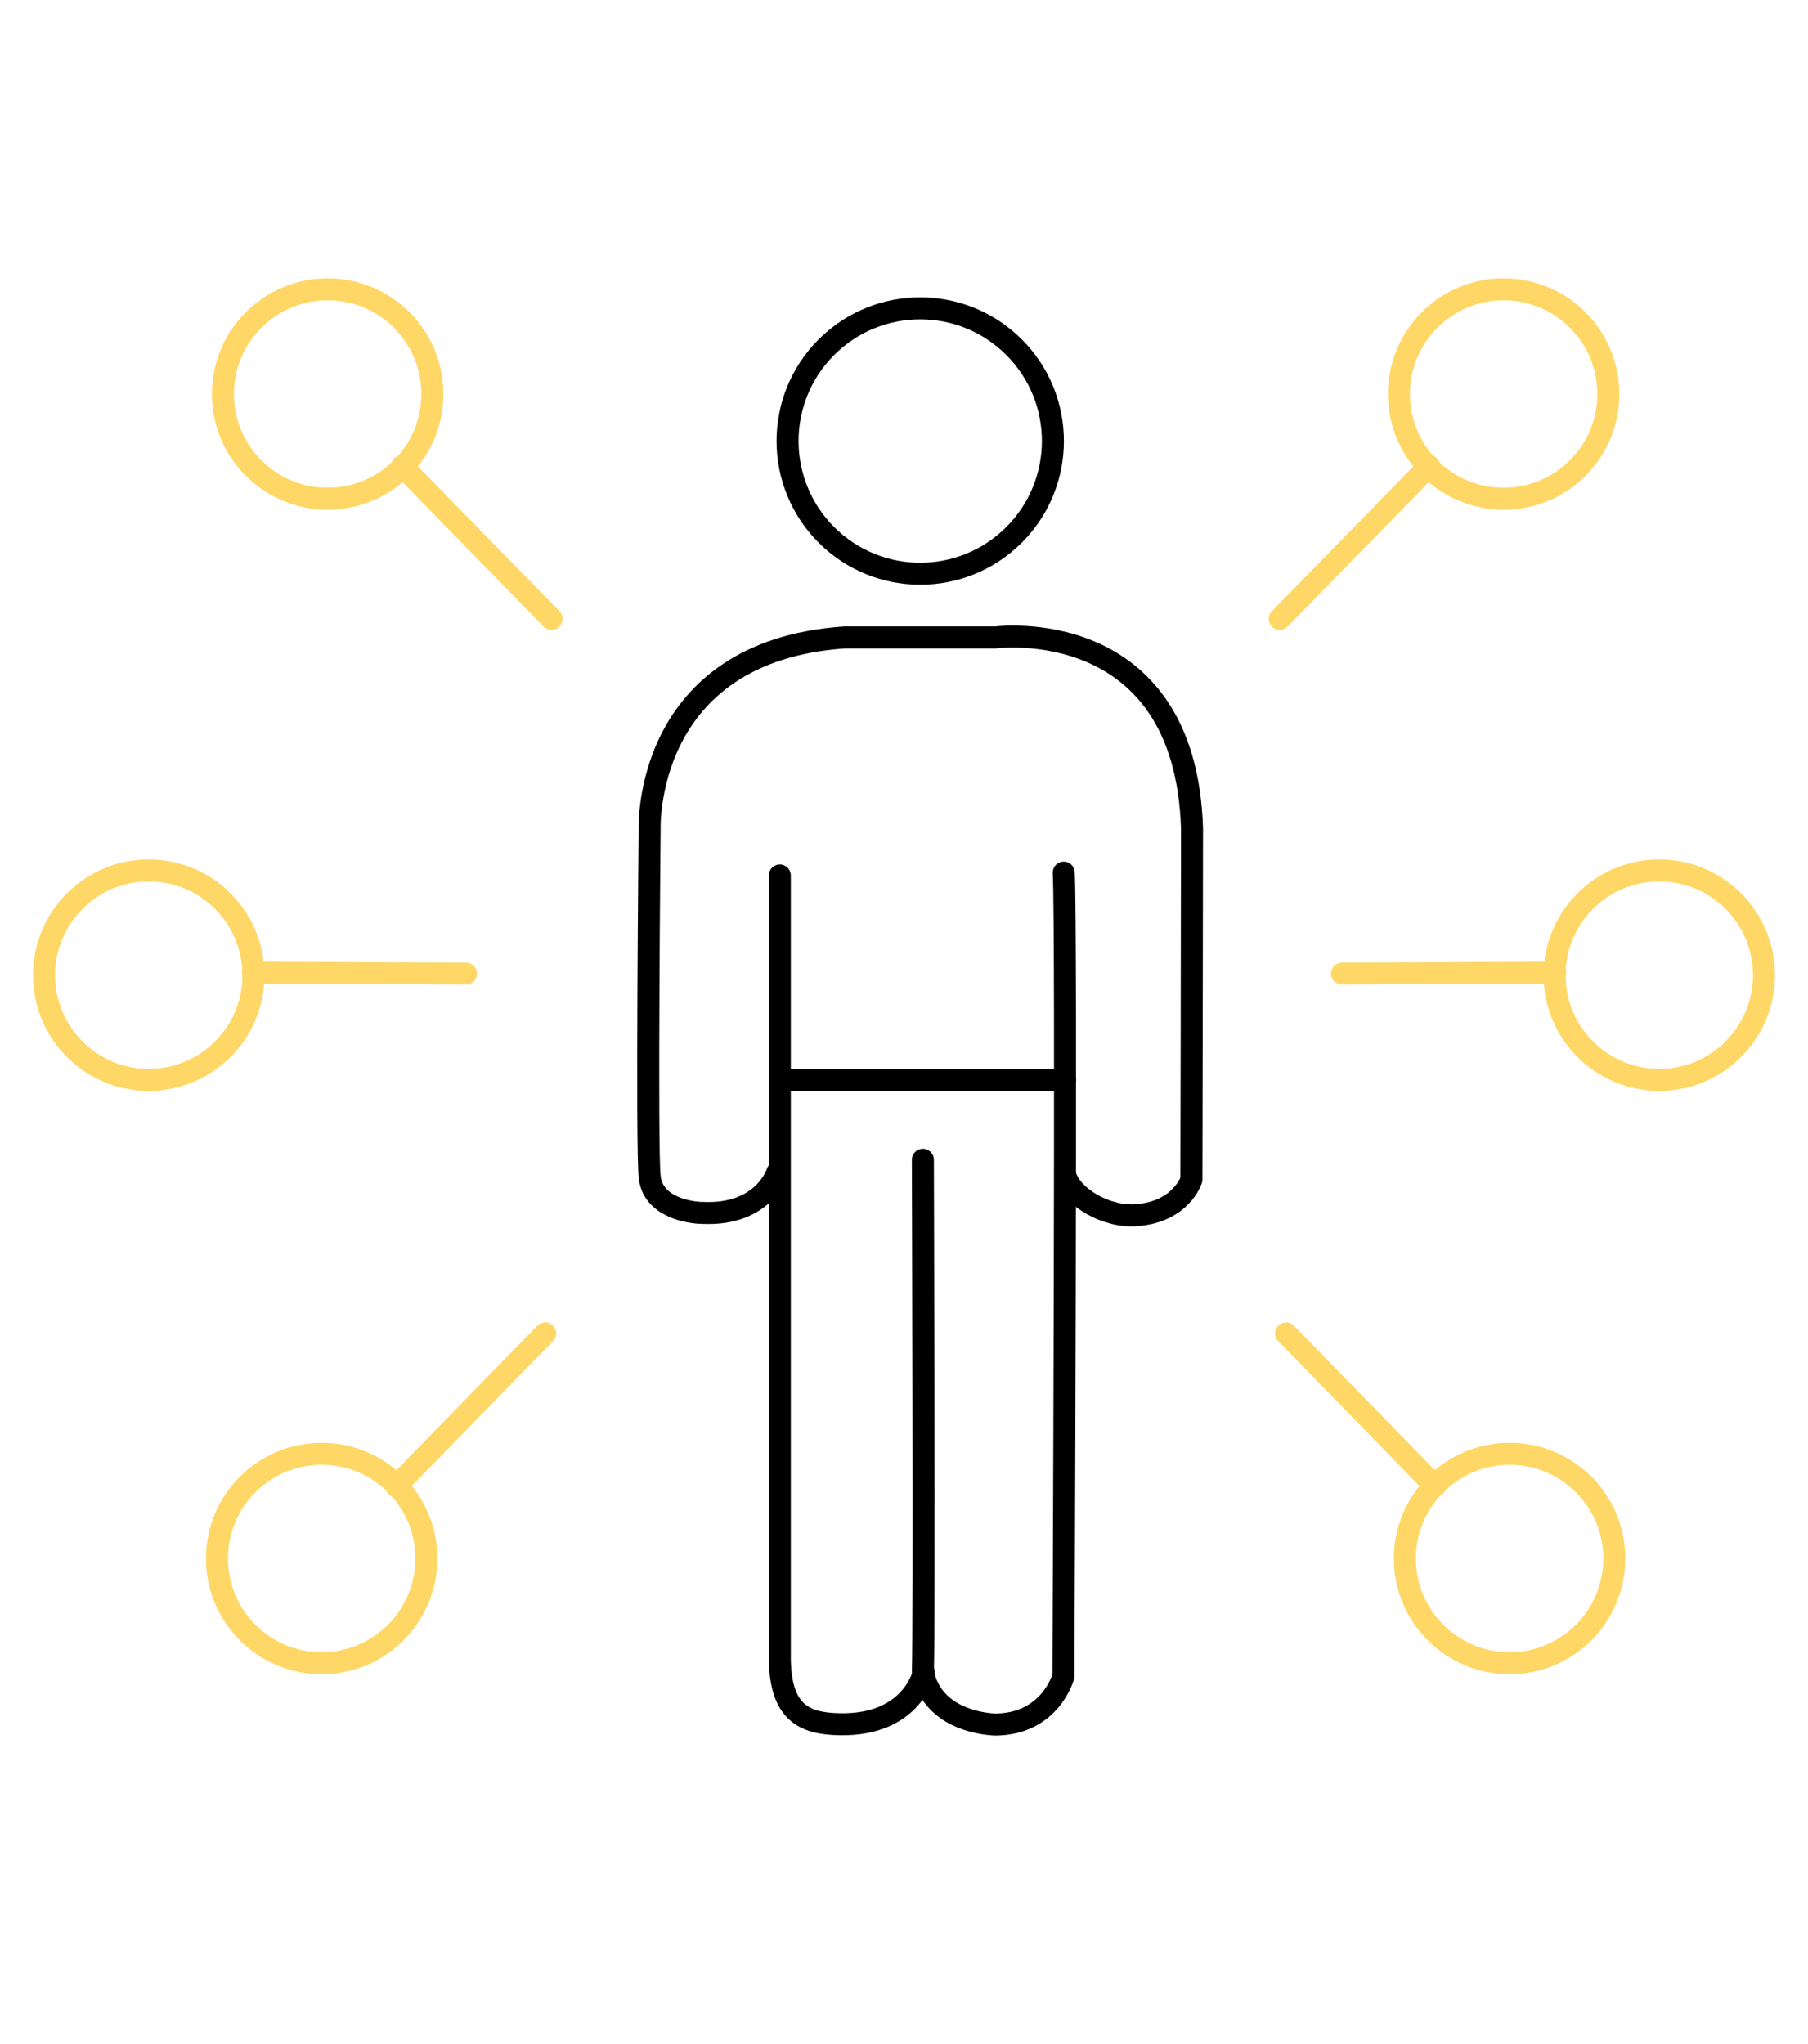
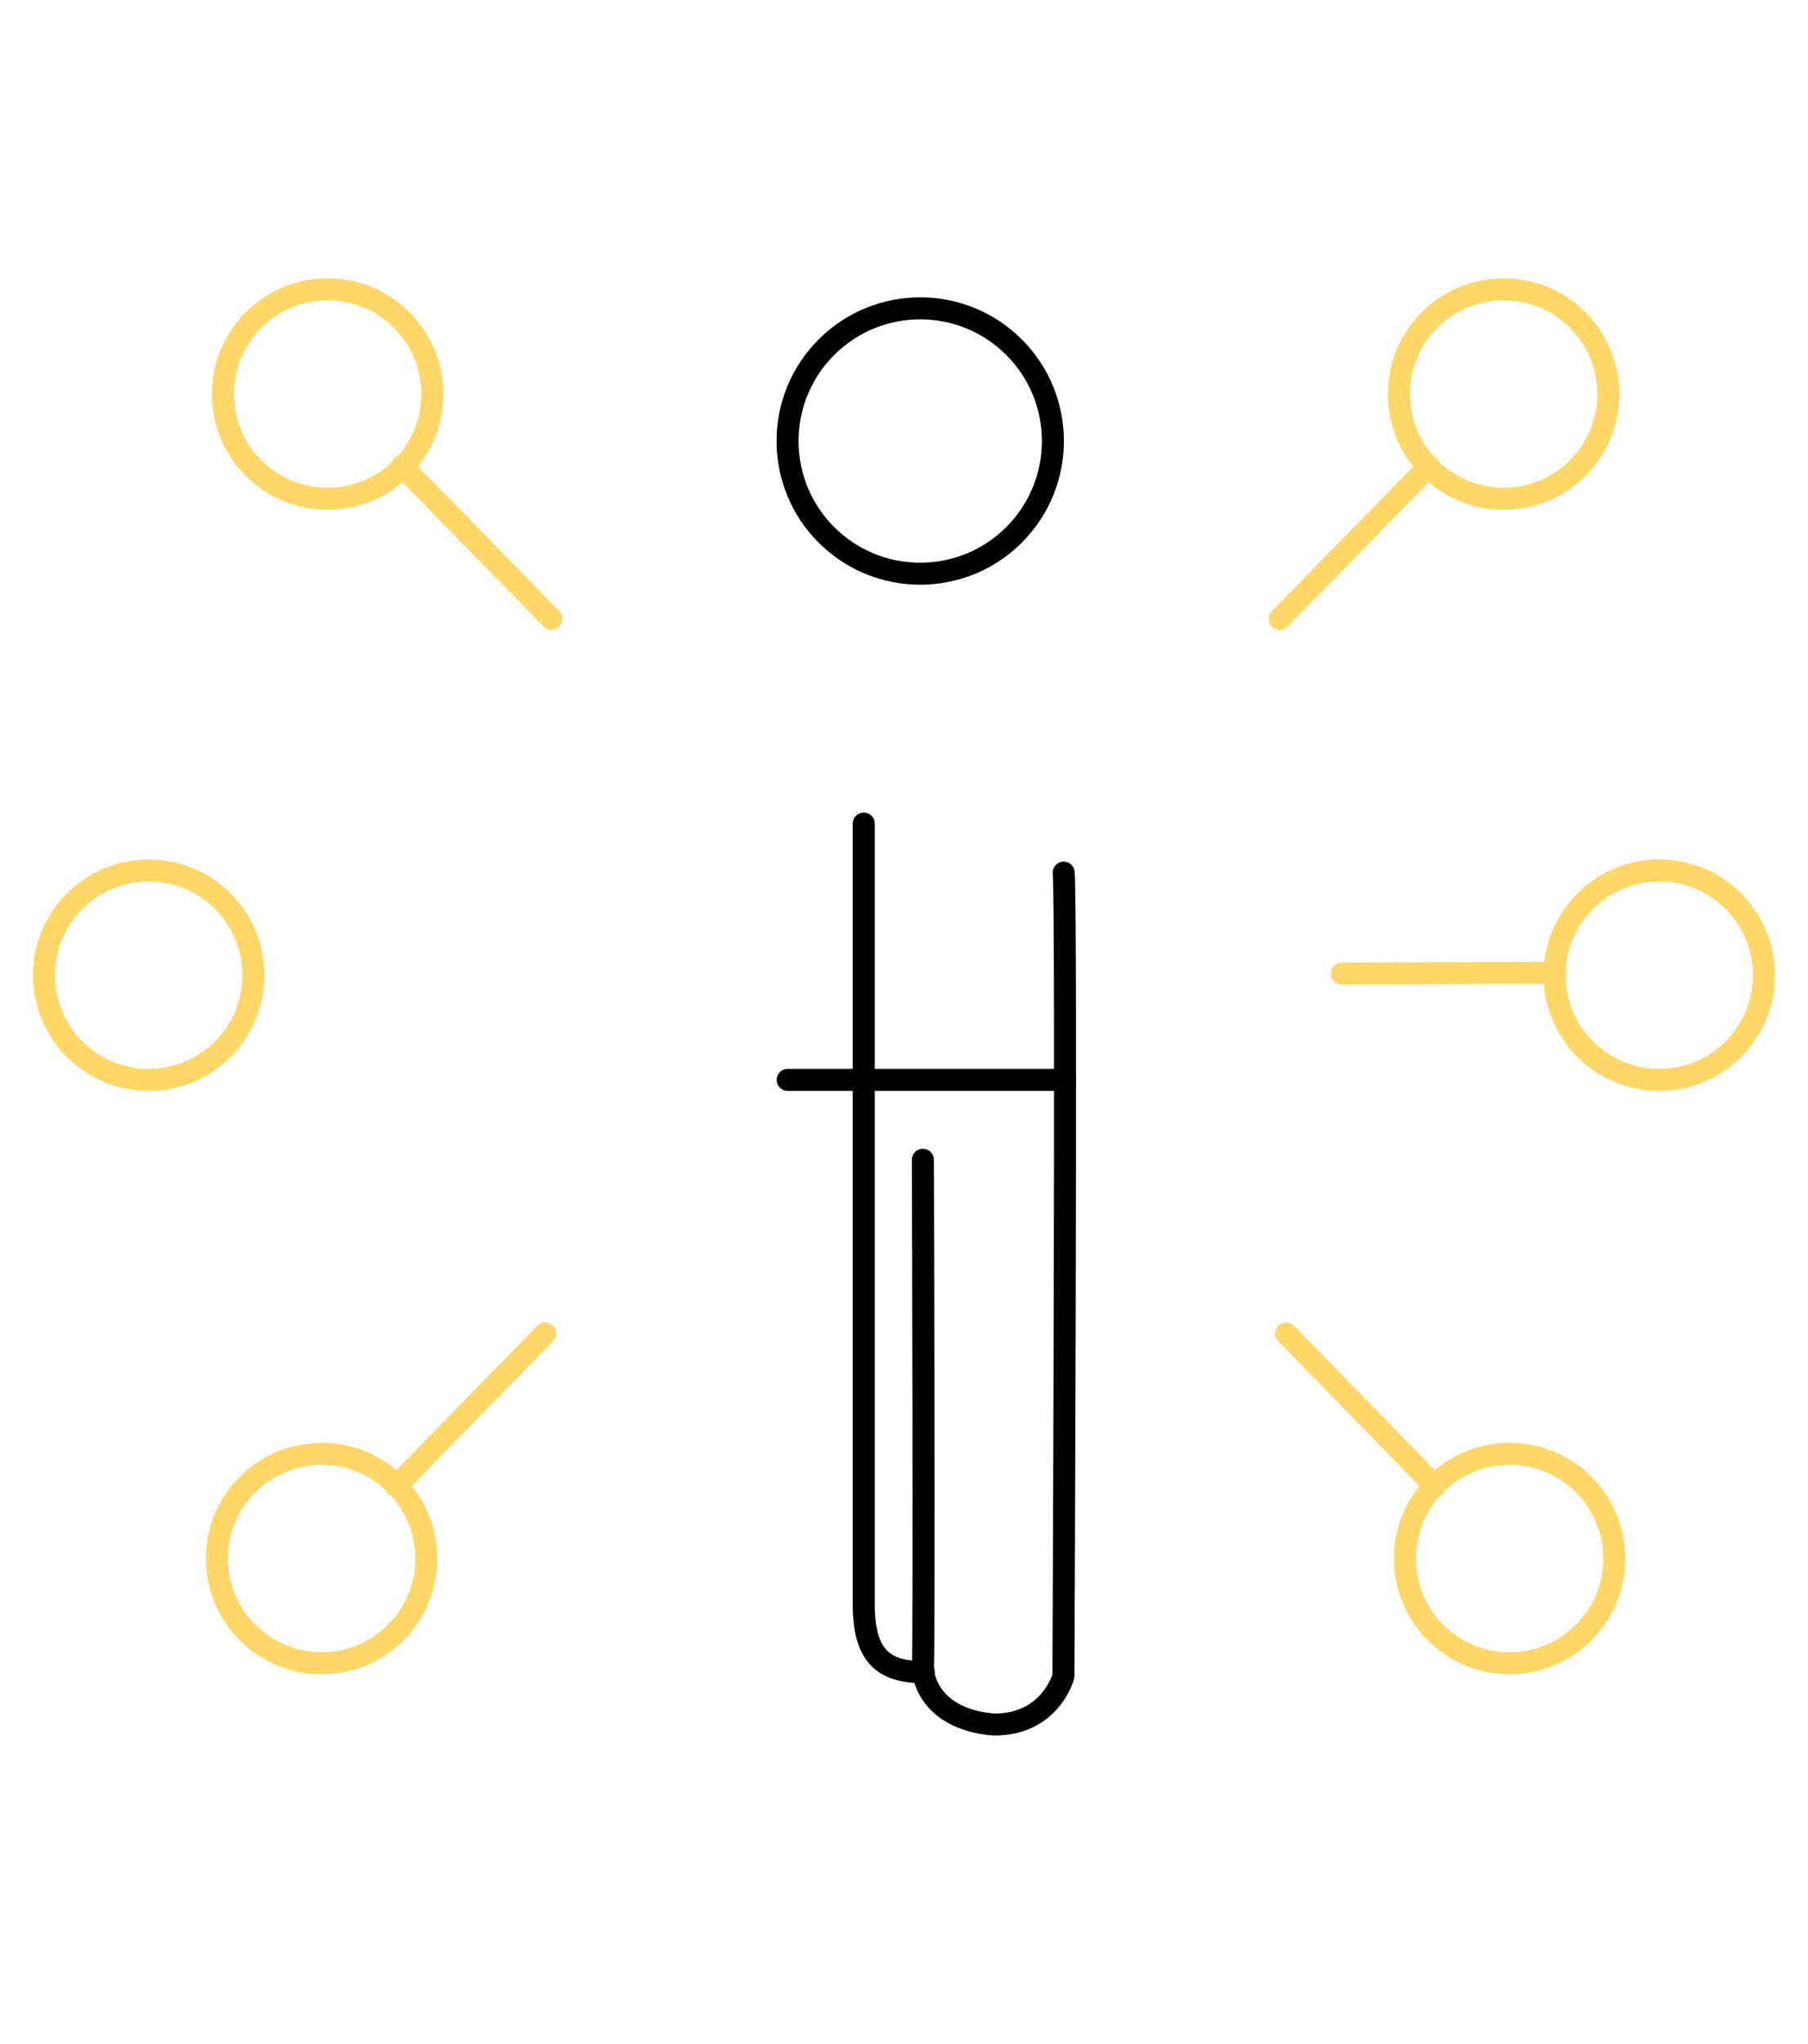
<svg xmlns="http://www.w3.org/2000/svg" version="1.1" id="Ebene_1" x="0px" y="0px" viewBox="0 0 575 650" style="enable-background:new 0 0 575 650;" xml:space="preserve">
  <style type="text/css">
	.st0{fill:none;stroke:#000000;stroke-width:7;stroke-linecap:round;stroke-linejoin:round;stroke-miterlimit:10;}
	.st1{fill:none;stroke:#000000;stroke-width:7;stroke-linecap:round;stroke-linejoin:round;stroke-miterlimit:10;}
	.st2{fill:none;stroke:#FED766;stroke-width:7;stroke-linecap:round;stroke-linejoin:round;stroke-miterlimit:10;}
	.st3{fill:none;stroke:#FED766;stroke-width:7;stroke-linecap:round;stroke-linejoin:round;stroke-miterlimit:10;}
	.st4{fill:none;stroke:#FED766;stroke-width:7;stroke-linecap:round;stroke-linejoin:round;stroke-miterlimit:10;}
</style>
  <g>
    <ellipse transform="matrix(0.707 -0.707 0.707 0.707 -13.399 248.063)" class="st0" cx="292.7" cy="140.2" rx="42.2" ry="42.2" />
    <path class="st1" d="M338.3,277.5c1,16.8-0.1,255.5-0.1,255.5s-4,15.3-21.8,15.4c-8.6-0.5-20.5-4.3-22.9-16.8   c0.5-13,0-162.8,0-162.8" />
-     <path class="st1" d="M247.2,372.8c0,0-4.2,13.7-23.5,12.9c-4.8,0-16.2-2-17.1-11.6c-1-9.6,0-110.3,0-110.3s-2.3-56.7,62-61.1h48   c0,0,60.3-7.9,62.5,60.7c0,21.4-0.2,111.7-0.2,111.7s-3.1,10.1-17.2,11.3c-9.6,0.9-20.8-5.6-22.9-12.6" />
-     <path class="st1" d="M293.8,531.8c0,0-3.5,16.9-26.7,16.5c-11.4-0.2-18.8-3.7-19.1-20.6c0-13.9,0-249.3,0-249.3" />
+     <path class="st1" d="M293.8,531.8c-11.4-0.2-18.8-3.7-19.1-20.6c0-13.9,0-249.3,0-249.3" />
  </g>
  <g>
    <circle class="st2" cx="104.2" cy="125.3" r="33.3" />
    <line class="st2" x1="175.4" y1="196.8" x2="127.9" y2="148.2" />
  </g>
  <g>
    <circle class="st2" cx="102.3" cy="495.6" r="33.3" />
    <line class="st2" x1="173.4" y1="424" x2="126" y2="472.6" />
  </g>
  <g>
    <ellipse class="st3" cx="47.3" cy="310.1" rx="33.3" ry="33.3" />
-     <line class="st2" x1="148.2" y1="309.6" x2="80.4" y2="309.3" />
  </g>
  <g>
    <circle class="st2" cx="478.2" cy="125.3" r="33.3" />
    <line class="st2" x1="407" y1="196.8" x2="454.5" y2="148.2" />
  </g>
  <g>
    <circle class="st2" cx="480.1" cy="495.6" r="33.3" />
    <line class="st2" x1="409" y1="424" x2="456.4" y2="472.6" />
  </g>
  <g>
    <ellipse class="st4" cx="527.7" cy="310.1" rx="33.3" ry="33.3" />
    <line class="st2" x1="426.8" y1="309.6" x2="494.6" y2="309.3" />
  </g>
  <line class="st1" x1="250.5" y1="343.4" x2="338.7" y2="343.4" />
</svg>